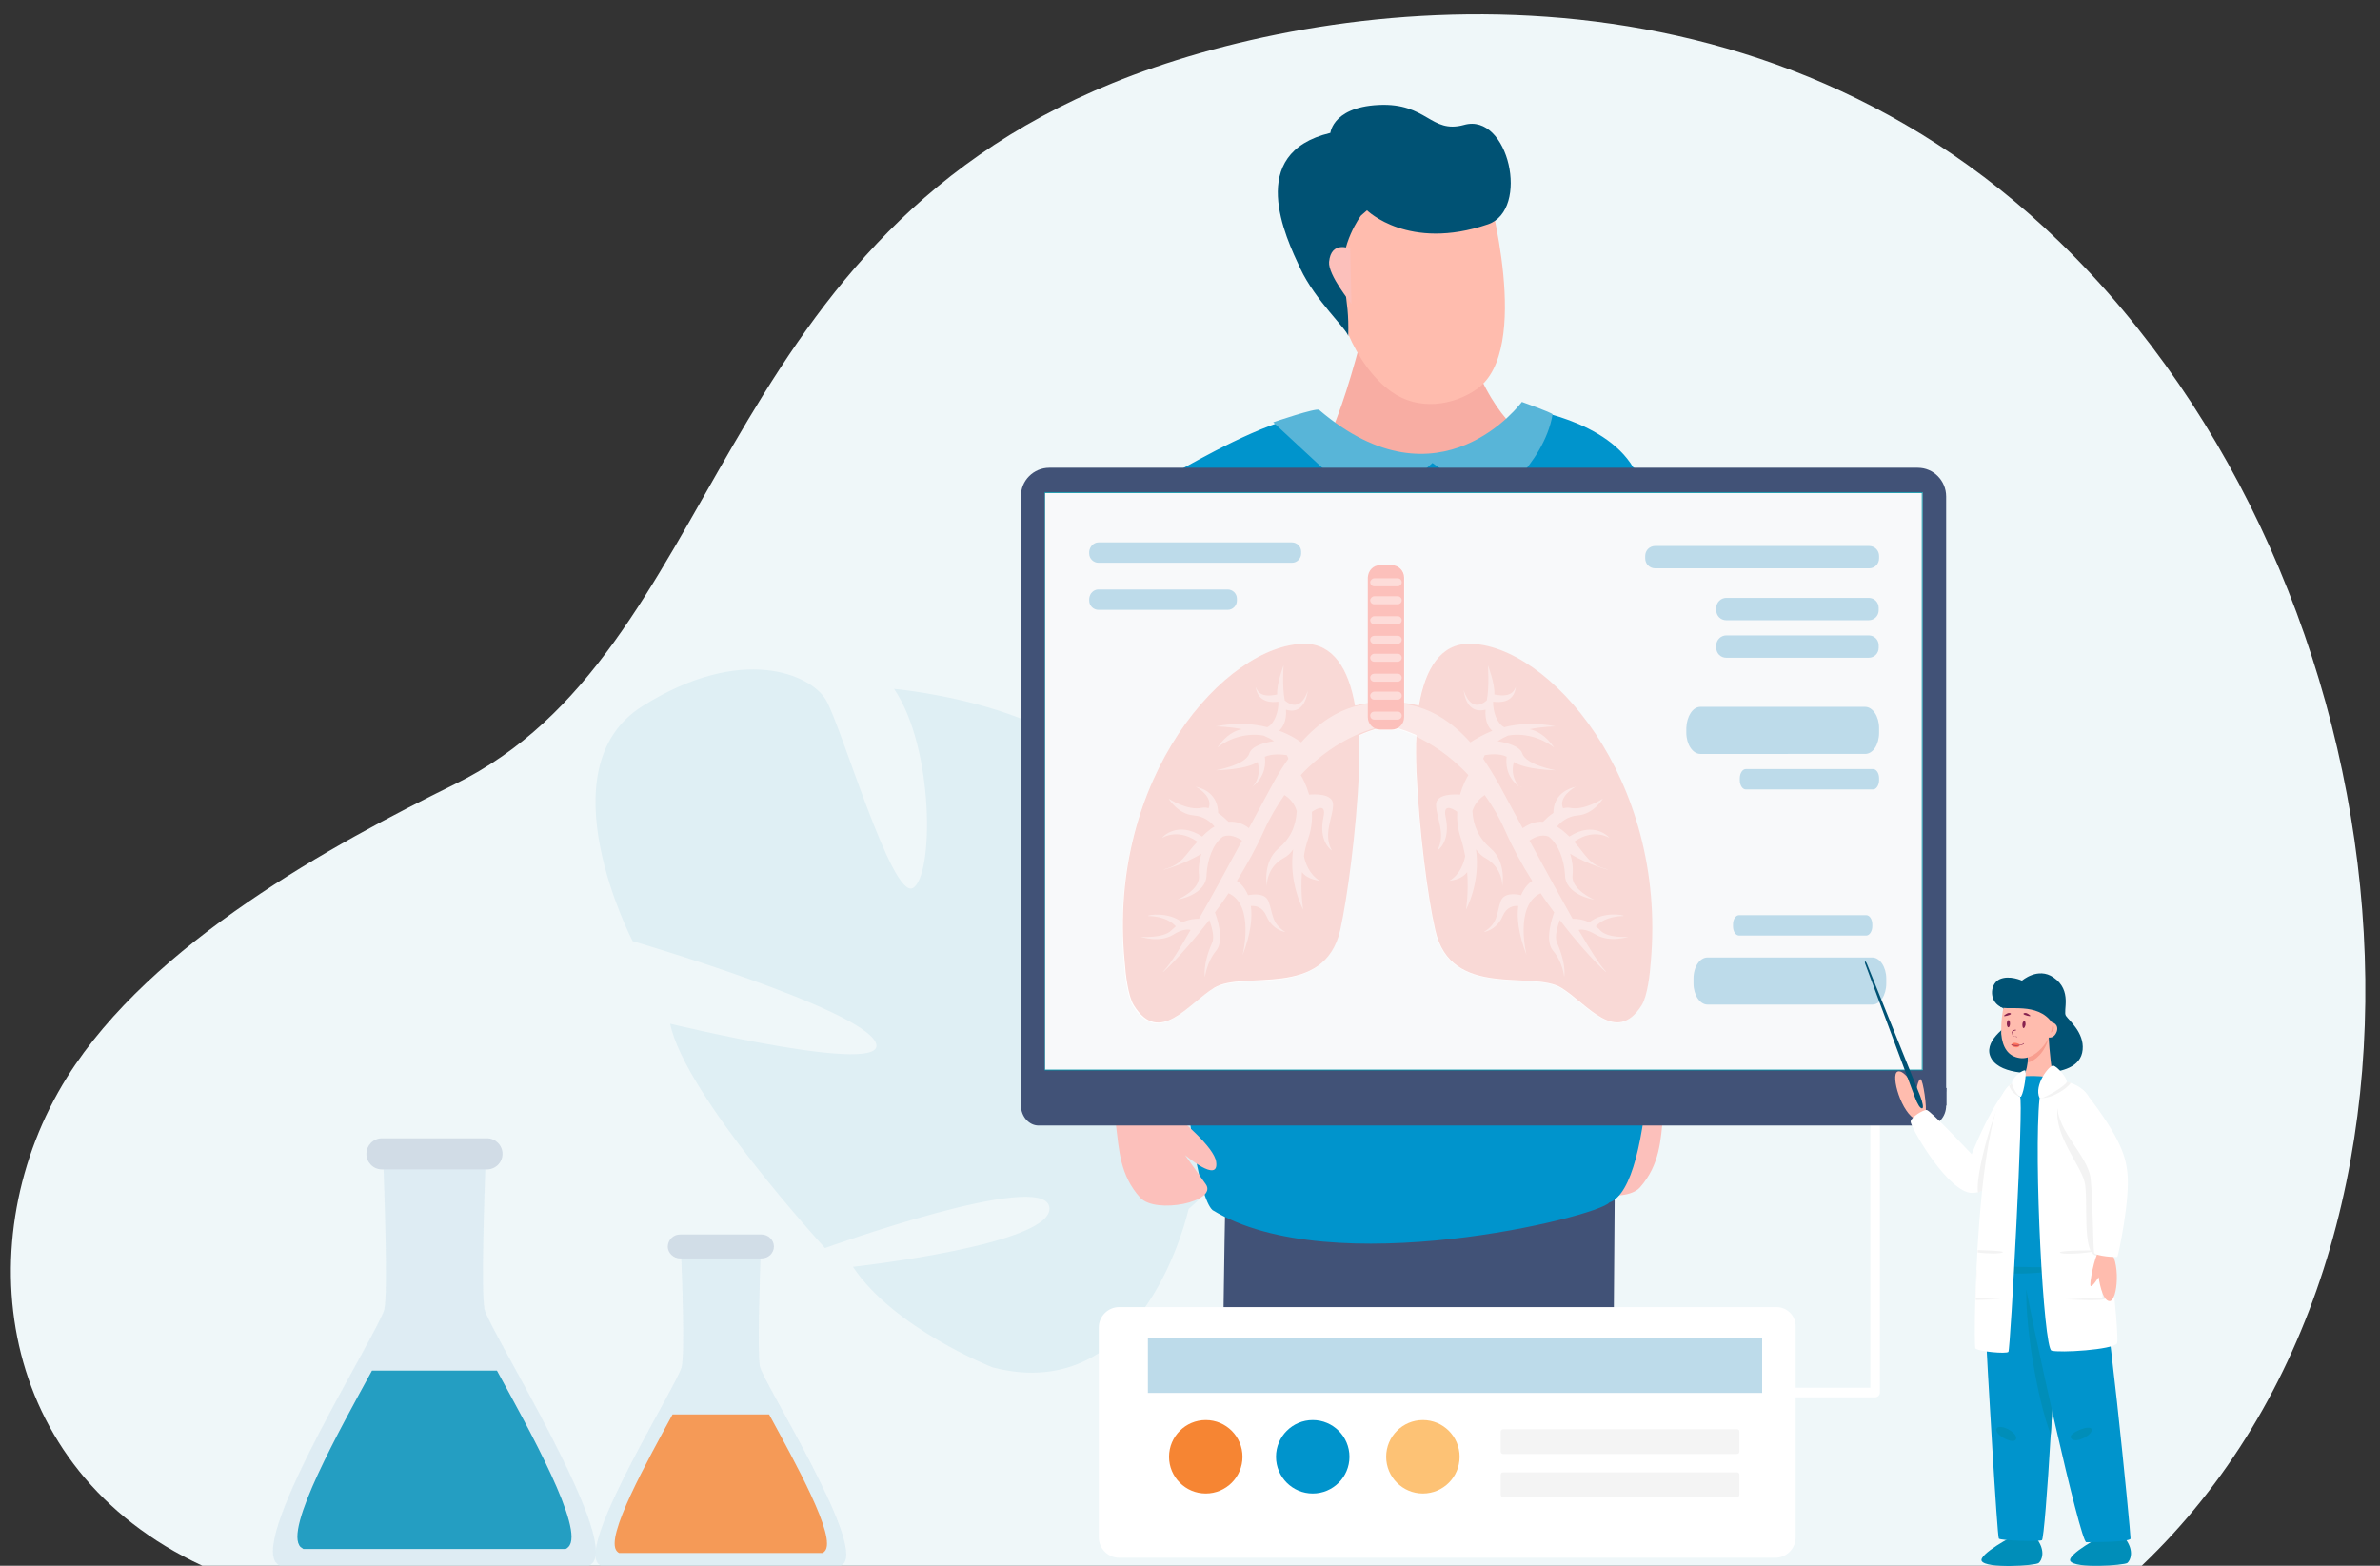
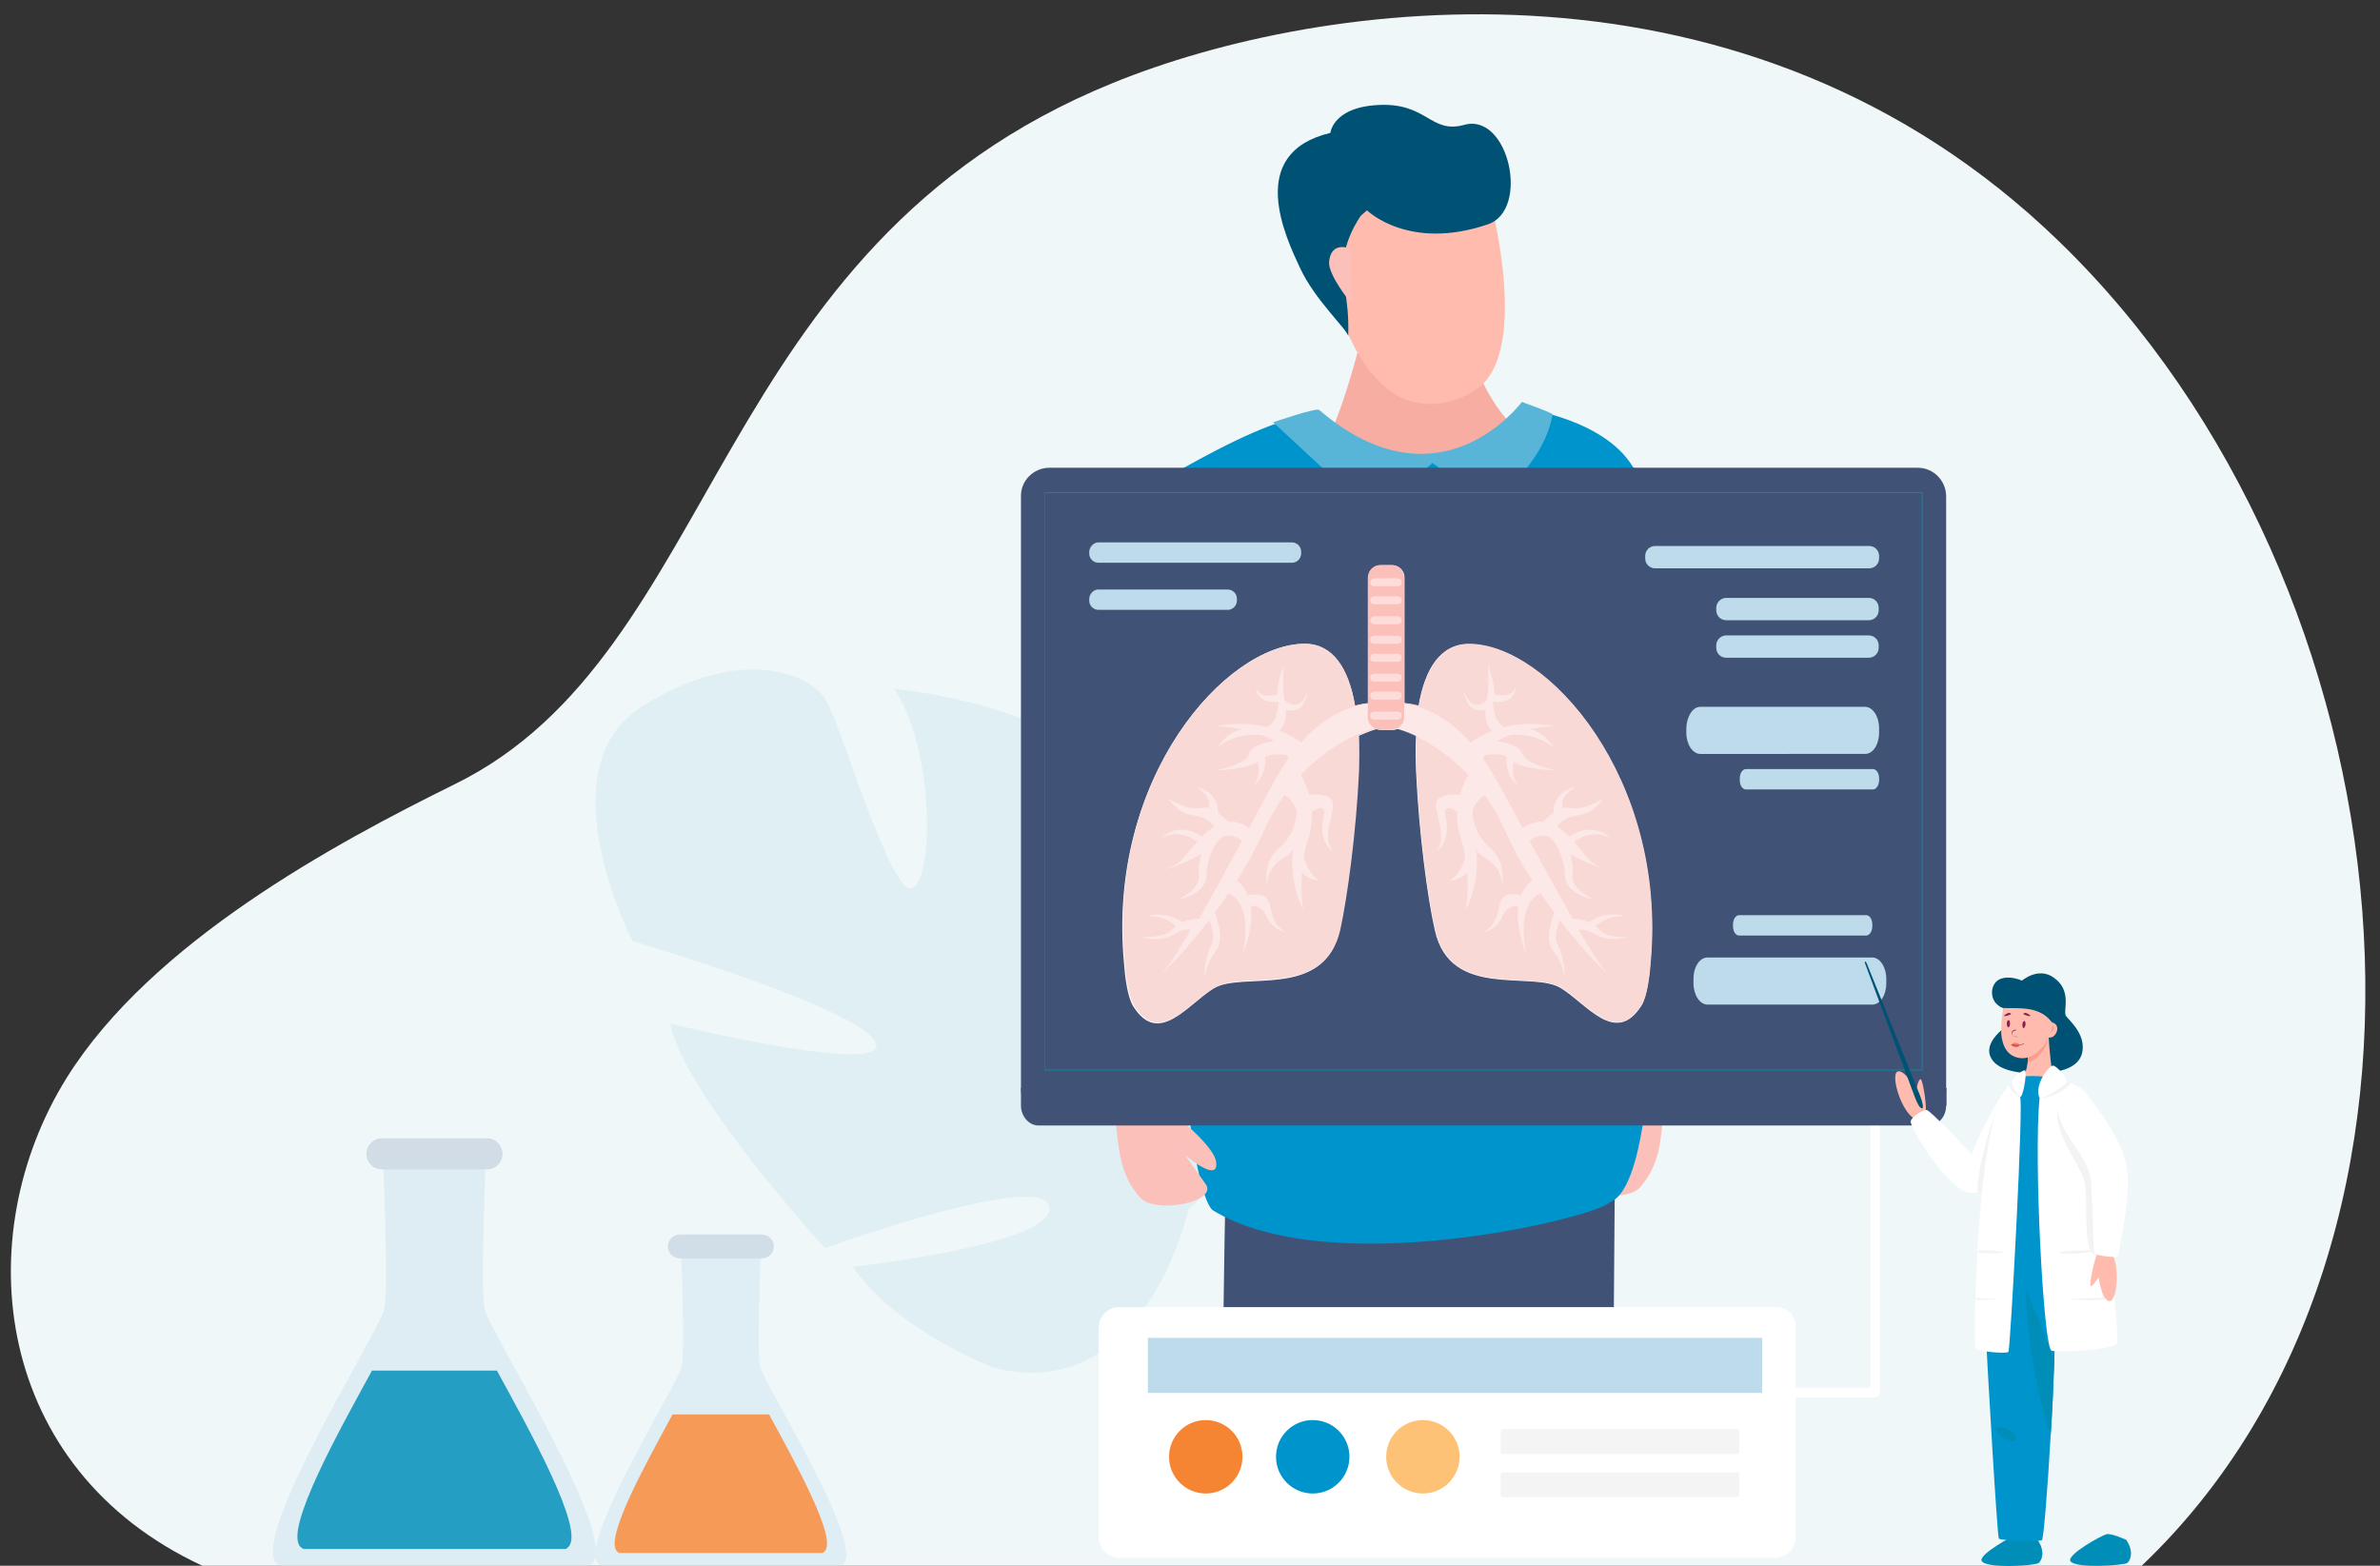
<svg xmlns="http://www.w3.org/2000/svg" version="1.1" id="Layer_1" x="0px" y="0px" viewBox="0 0 596.3 392.3" style="enable-background:new 0 0 596.3 392.3;" xml:space="preserve">
  <rect x="0" y="0" width="596.3" height="392.3" fill="#333333" stroke="none" />
  <style type="text/css">
	.st0{fill:#EFF7F9;}
	.st1{fill:#DFEFF4;}
	.st2{fill:#FFFFFF;}
	.st3{fill:#FCC0BB;}
	.st4{fill:#58B5D8;}
	.st5{fill:#415277;}
	.st6{fill:#F8ADA3;}
	.st7{fill:#0094CC;}
	.st8{fill:#FFBCAE;}
	.st9{fill:#005274;}
	.st10{fill:#F8F9FA;}
	.st11{fill:#0093A6;}
	.st12{fill:#F9D9D6;}
	.st13{opacity:0.41;}
	.st14{opacity:0.44;fill:#FFFFFF;enable-background:new    ;}
	.st15{fill:#BDDBEA;}
	.st16{fill:#F68533;}
	.st17{fill:#FDC275;}
	.st18{fill:#F4F4F4;}
	.st19{opacity:0.82;}
	.st20{opacity:0.77;fill:#D6E8F1;enable-background:new    ;}
	.st21{fill:#CBD7E3;}
	.st22{opacity:0.85;}
	.st23{fill:#008EB9;}
	.st24{fill:#F89E8F;}
	.st25{fill:#87224F;}
	.st26{fill:#FF7560;}
	.st27{fill:#F3F3F3;}
</style>
  <g id="Layer_2_1_">
</g>
  <g id="Layer_1_1_">
    <g>
      <g>
        <g>
          <g>
            <path class="st0" d="M50.7,392.3c-52.2-24.2-59-82.2-33.9-122.4c21.2-33.8,66.9-58.5,97.1-73.4c67.3-33,63.5-134.5,164.9-175.7       C331-0.5,437.6-15.4,515.9,60.5c88.8,86,106.8,249.8,20.7,331.8H50.7L50.7,392.3z" />
          </g>
        </g>
      </g>
      <g>
        <path class="st1" d="M213.7,317.4c0,0,50.9-5.6,49.2-15c-1.6-9.4-56.2,10.3-56.2,10.3s-35.1-38.2-38.8-56.2     c0,0,55.4,13.4,51.5,4.7c-3.9-8.7-60.9-25.4-60.9-25.4s-22.5-43.3,2.5-58.9c24.9-15.6,42.1-7.9,45.9-1.6s16.5,50,21.8,47.2     c5.3-2.9,5.4-35.1-4.7-49.9c0,0,50.2,4.5,55.2,28.9c5,24.5-7.5,36.3-4.1,51.4c3.4,15.1,10.6,24.6,12.3,16s-8.5-32.7-2-47.6     c6.5-15,10-26.6,21-5.8c30.2,57-8.6,87.4-8.6,87.4s-10.8,49.7-49.1,39.7C248.6,342.6,223.9,332.8,213.7,317.4z" />
      </g>
      <g>
        <path class="st2" d="M441.5,347.7h27.1v-87.5c0-0.6,0.5-1.2,1.2-1.2s1.2,0.5,1.2,1.2v88.7c0,0.6-0.5,1.2-1.2,1.2h-28.2     c-0.6,0-1.2-0.5-1.2-1.2S440.8,347.7,441.5,347.7z" />
      </g>
      <g>
        <g>
          <path class="st3" d="M416.5,155.3l-26.8-3.3c0,0,3.3,31.1,12.8,57.8c6.5,18.4,2.5,58.7,0.5,66c-2.6,2.4-10.7,9.2-11.2,12.9      c-0.8,5.6,7.8-1.8,7.8-1.8s-1.4,1.8-5.1,7.4c-3,4.5,12.6,7.5,16.4,3.2c5-5.7,5.2-11.9,5.8-18.2c4.8-9.5,15.5-44,13.2-73.7      C428.5,186.1,416.5,155.3,416.5,155.3z" />
        </g>
        <path class="st4" d="M410.6,118.5c-6.9-11.7-33.2,38.4-33.8,40.8c-0.6,2.4,5.1,45.1,17.1,48.7c16.5,4.8,35.4-10.7,37.2-13.2     C419.4,126.5,410.6,118.5,410.6,118.5z" />
        <g>
          <g>
            <path class="st5" d="M341.4,269.5c2.9,36.5,7,78.5,11.1,118.7h51.3c0.7-66.5,1-128.3,1-128.3S337.8,269.5,341.4,269.5z" />
          </g>
        </g>
        <g>
          <g>
            <path class="st6" d="M365.1,76.3c-0.6,3.2-20.8-4.9-20.8-4.9s-7.9,36.7-14.5,42.9c-1.8,7.2,48.8,4.2,52.4-5       C380.4,108.2,370.3,101.2,365.1,76.3z" />
          </g>
        </g>
        <g>
          <g>
            <path class="st5" d="M307.8,267.1c-1.1,37.4-1.6,80.2-1.7,121.1h51.4c7.7-64.6,14.5-123.8,14.5-123.8S304.3,266.7,307.8,267.1z       " />
          </g>
        </g>
        <g>
          <g>
            <path class="st7" d="M409.9,118.4c-6.6-13.4-28.4-16.1-28.4-16.1c-14.9,20.7-46.5,11.3-50.7,1.6c-9.2-0.4-25.5,8.5-34,13.2       c-4.5,2.5-7.1,7.4-6.6,12.6c2.6,25.1,4.5,98.7,5.1,114.8c1.2,33.8,5.2,55.8,8.5,58.7c29.7,18.2,96.5,1.7,99.4-1.9       c11.5-4,11.6-57.2,10.7-86.8C412.7,179,414.8,131.4,409.9,118.4z" />
          </g>
        </g>
        <g>
          <path class="st8" d="M334.1,64.5c-0.7,12.3,5.5,27.3,14.6,33.7c6.6,4.7,15.3,3.5,21.3-0.7c14.1-9.9,2.7-50.1,2.7-50.1      C363.2,34.7,335.4,43.2,334.1,64.5z" />
          <path class="st9" d="M366.8,31.3c-8.4,2.3-9.2-5.6-21.4-5c-12.3,0.6-12.1,7.9-12.1,7c-21.3,5.1-11.2,26.1-7.5,34      s11.6,15.1,12,16.9c0.1-5.8-0.2-7-1.2-15S341,54,341,54l1.5-1.3c0,0,10.4,10.3,30.3,3.5C383.4,52.6,378,28.1,366.8,31.3z" />
          <g>
            <g>
              <path class="st3" d="M333,65.6c-0.3,3.3,5.6,10.5,5.6,10.5l-0.3-13.8C338.3,62.3,333.5,60.2,333,65.6z" />
            </g>
          </g>
        </g>
        <path class="st4" d="M381.3,100.7c0,0-20.5,27.9-50.8,2c-0.7-0.6-11.5,3.1-11.5,3.1l25.1,23.3l14.8-13.1l14.4,10.3     c0,0,13.5-9.6,15.7-22.5C388.6,103.3,381.3,100.7,381.3,100.7z" />
        <g>
          <path class="st3" d="M304.8,154.3l-26.7,3.6c0,0-11.5,31-12.7,50.5c-1.9,29.7,9.3,64,14.2,73.5c0.8,6.3,1,12.6,6.1,18.2      c3.9,4.2,19.5,1,16.4-3.4c-3.9-5.5-5.2-7.3-5.2-7.3s8.6,7.3,7.8,1.7c-0.5-3.7-8.7-10.4-11.4-12.8c-2-7.2-6.6-47.5-0.4-66      C301.9,185.4,304.8,154.3,304.8,154.3z" />
        </g>
        <path class="st4" d="M291.1,121.9c0,0-13,12.4-29.7,75.9c10.7,15.8,37.8,19.6,37.8,19.6s12.3-38.4,11.6-64     C310.1,131.2,298.7,117,291.1,121.9z" />
      </g>
      <g>
        <g>
          <g>
            <path class="st5" d="M262.9,117.2h217.6c3.9,0,7.1,3.2,7.1,7.2v148.3c0,3.9-3.2,8.2-7.1,8.2H262.9c-3.9,0-7.1-4.2-7.1-8.1       V124.4C255.7,120.4,259,117.2,262.9,117.2z" />
            <path class="st5" d="M487.6,277c0,2.8-2,5-4.4,5h-223c-2.4,0-4.4-2.3-4.4-5v-4.4h231.9v4.4H487.6z" />
          </g>
          <g>
-             <rect x="261.8" y="123.4" class="st10" width="219.9" height="144.7" />
            <path class="st11" d="M481.7,123.3h-220v144.9h220V123.3L481.7,123.3z M481.5,268H261.8V123.5h219.7V268L481.5,268z" />
          </g>
        </g>
        <g>
          <path class="st2" d="M326.9,161.3c7,0,11,6.1,12.6,15.5c1.2-0.3,2.3-0.5,3.3-0.6v-31.5c0-1.7,1.4-3.1,3.1-3.1h2.9      c1.7,0,3.1,1.4,3.1,3.1v31.5c1.1,0.1,2.2,0.3,3.5,0.7c1.6-9.4,5.5-15.5,12.6-15.5c19.6,0,49.6,33.5,45.5,79.7      c-0.2,2.9-0.8,8.5-2.3,10.9c-6.4,10.1-13.6-0.4-20.1-4.4c-7.2-4.5-27.7,3-31.6-14.5c-1.9-8.3-4-24.6-4.7-39.6      c-0.1-3.2-0.2-6.3,0-9.2c-1.9-0.9-3.5-1.4-4.6-1.7c-0.4,0.2-0.8,0.3-1.3,0.3H346c-0.4,0-0.8-0.1-1.2-0.2      c-1.1,0.3-2.6,0.9-4.5,1.7c0.1,2.9,0.1,6,0,9.2c-0.7,15-2.9,31.4-4.7,39.6c-4,17.5-24.4,10-31.6,14.5c-6.5,4-13.7,14.6-20.1,4.4      c-1.5-2.4-2.1-8-2.3-10.9C277.3,194.8,307.2,161.3,326.9,161.3z" />
          <path class="st12" d="M326.9,161.3c7,0,11,6.1,12.6,15.5c3.6-1,6.5-0.8,8-0.5c1.5-0.3,4.3-0.5,8,0.5c1.6-9.4,5.5-15.5,12.6-15.5      c19.6,0,49.6,33.5,45.5,79.7c-0.2,2.9-0.8,8.5-2.3,10.9c-6.4,10.1-13.6-0.4-20.1-4.4c-7.2-4.5-27.7,3-31.6-14.5      c-1.9-8.3-4-24.6-4.7-39.6c-0.1-3.2-0.2-6.3,0-9.2c-3.6-1.6-6-2.1-6-2.1s-0.5-0.2-1.2-0.6c-0.6,0.4-1.2,0.6-1.2,0.6      s-2.4,0.5-6,2.1c0.1,2.9,0.1,6,0,9.2c-0.7,15-2.9,31.4-4.7,39.6c-4,17.5-24.4,10-31.6,14.5c-6.5,4-13.7,14.6-20.1,4.4      c-1.5-2.4-2.1-8-2.3-10.9C277.3,194.8,307.2,161.3,326.9,161.3z" />
          <g class="st13">
            <path class="st2" d="M293.5,233.1c0.4-0.4,0.8-0.7,1.1-1c-0.8-0.9-2.7-2.5-7-2.6c0-0.3,5.2-1.1,8.6,1.6       c1.7-0.8,3.2-0.9,4.2-0.9c3-5.2,6.6-11.8,10.8-19.6c-1.2-0.8-3-1.7-4.8-1c-2.6,1.9-3.9,5.9-4.1,9.5c0,5.2-7.3,6.3-7.3,6.3       s5.9-2.4,5.4-6.2c-0.2-1.7,0.1-3.7,0.6-5.3c-4.5,2.8-10.5,4.4-9.3,3.9c4.5-1.2,5-3.4,8.3-6.9c-0.8-0.6-4.6-3.2-8.8-1       c0-0.2,3.9-4.3,10-0.3c0.5-0.5,1.1-1.1,1.8-1.6c0.4-0.4,0.9-0.7,1.3-0.9c-0.9-1.1-2.6-2.6-5.2-2.8c-4-0.3-6.3-4.2-6.3-4.2       s4.7,3.1,8.3,2.3c0.6-0.1,1.1-0.1,1.7,0.1c1.2-2.8-2.7-5.2-3.3-5.4c5.1,1.1,5.7,4.9,5.7,6.6c1,0.7,1.9,1.5,2.6,2.2       c2.2-0.2,4,0.7,5.1,1.6c1.9-3.5,3.9-7.2,6-11.1c1.3-2.4,2.6-4.5,3.9-6.3c-0.1-0.3-0.2-0.6-0.4-0.9c-1.2-0.2-3.7-0.4-5.5,0.4       c0.2,1.4,0.3,4.9-3.1,7.5c0.8-0.8,2.2-3,1.3-6.2c-2.9,2-10.5,2.1-10.5,2.1s7.5-1.3,8.4-4.2c0.6-1.9,3.9-2.8,6.2-3.1       c-0.8-0.6-1.7-1-2.6-1.4c-3.9-0.7-8.3,0.4-11.6,3c2.2-3.2,4.5-4.3,6.2-4.6c-3.5-0.7-6.5-0.7-6.6-0.7c5-1,9.4-0.7,12.9,0.2       c1.8-0.8,2.9-4,2.8-6.4c-1.5,0.2-5.1,0.4-5.7-3.7c0.3,0.4,0.6,3,5.4,1.9c-0.2-2.6,1.6-7.3,1.6-7.3s-0.4,5.5,0.3,8.8       c4,3.4,5.7-2.1,5.8-2.6c-0.8,5.7-4.1,5.4-5.5,4.9c0.2,3-0.9,4.5-1.7,5.3c2.5,0.9,4.3,2,5.5,2.9c9.3-10.5,18.2-10,21.2-9.4       c3-0.6,11.9-1,21.2,9.4c1.2-0.8,3.1-1.9,5.5-2.9c-0.9-0.7-1.9-2.3-1.7-5.3c-1.4,0.4-4.7,0.7-5.5-4.9c0.2,0.5,1.8,6,5.8,2.6       c0.7-3.3,0.3-8.8,0.3-8.8s1.8,4.6,1.6,7.3c4.8,1,5.1-1.5,5.4-1.9c-0.5,4.1-4.1,3.9-5.7,3.7c-0.1,2.4,1,5.6,2.8,6.4       c3.5-0.9,7.9-1.2,12.9-0.2c-0.1,0-3.1,0-6.6,0.7c1.6,0.3,4,1.4,6.2,4.6c-3.4-2.6-7.7-3.7-11.6-3c-0.9,0.4-1.8,0.9-2.6,1.4       c2.3,0.4,5.6,1.2,6.2,3.1c1,2.9,8.4,4.2,8.4,4.2s-7.6-0.1-10.5-2.1c-0.9,3.2,0.6,5.4,1.3,6.2c-3.4-2.6-3.3-6.1-3.1-7.5       c-1.8-0.9-4.3-0.6-5.5-0.4c-0.1,0.3-0.3,0.6-0.4,0.9c1.3,1.9,2.6,4,3.9,6.3c2.1,3.9,4.1,7.6,6,11.1c1.2-0.8,3-1.8,5.1-1.6       c0.7-0.7,1.6-1.6,2.6-2.2c0-1.7,0.5-5.4,5.7-6.6c-0.6,0.2-4.5,2.6-3.3,5.4c0.6-0.1,1.2-0.2,1.7-0.1c3.6,0.8,8.3-2.3,8.3-2.3       s-2.3,3.9-6.3,4.2c-2.6,0.2-4.3,1.7-5.2,2.8c0.4,0.3,0.9,0.6,1.3,0.9c0.7,0.6,1.3,1.1,1.8,1.6c6.2-4,10,0.2,10,0.3       c-4.2-2.2-8,0.4-8.8,1c3.2,3.6,3.7,5.8,8.3,6.9c1.2,0.5-4.8-1.1-9.3-3.9c0.5,1.6,0.8,3.6,0.6,5.3c-0.5,3.7,5.4,6.2,5.4,6.2       s-7.3-1.1-7.3-6.3c-0.2-3.6-1.6-7.6-4.1-9.5c-1.8-0.7-3.6,0.2-4.8,1c4.2,7.7,7.8,14.3,10.8,19.6c1,0,2.5,0.1,4.2,0.9       c3.4-2.8,8.6-1.9,8.6-1.6c-4.2,0.1-6.2,1.7-7,2.6c0.4,0.3,0.8,0.6,1.1,1c2.1,2.1,7.1,1.6,7.1,1.6s-4.7,1.6-8.3-0.6       c-2-1.2-3.4-1.3-4.2-1.1c3,5.1,5.2,8.6,6.5,10c2.2,2.4-3.9-2.9-11.2-12.5c-0.5,1.4-1.4,4.2-0.7,5.7c2.5,5.7,1.8,8.6,1.8,8.6       s-0.3-3.7-2.8-6.6c-2.2-2.6-0.1-8.5,0.3-9.6c-1.1-1.5-2.3-3.1-3.4-4.8c-6.7,3.1-3.5,15.6-3.5,15.6c-2.1-5.5-2.5-9.5-2.1-12.4       c-1.2-0.1-2.9,0.2-3.9,2.5c-1.6,3.8-5.1,4.1-4.7,4c3.6-2.2,3.1-4.6,4.2-7.7c0.8-2.1,3.5-1.9,5.1-1.5c0.8-1.9,1.9-3,2.8-3.6       c-2.5-3.9-4.8-8.1-6.8-12.6c-1.5-3.4-3.3-6.4-5.1-8.9c-1.1,0.7-2.4,1.9-3.1,4c0.2,3.7,1.6,6.8,4.6,9.4c4,3.4,2.9,9.4,2.9,9.4       s0.2-4.5-4.2-7c-1-0.5-1.7-1.3-2.4-2.2c1.2,8.4-2.5,15.1-2.5,15.1s0.7-4.1,0.3-9.4c-1.6,2.1-4.4,2.1-4.5,2.2       c2.7-1.5,3.7-4.6,4-6.2c-0.3-1.5-0.6-3-1.1-4.5c-0.8-2.4-1-4.6-0.9-6.6c-1.4-1-3.6-2-2.9,1.3c1.3,6-1.8,8.3-2.1,8.4       c2.3-4.1-0.3-8.3-0.3-11.5c0-2.8,4.8-2.6,6-2.5c0.7-2.4,1.6-4.1,2.1-4.9c-9.4-10.1-19.8-12.1-19.8-12.1s-0.5-0.2-1.2-0.6       c-0.6,0.4-1.2,0.6-1.2,0.6s-10.4,2-19.8,12.1c0.5,0.8,1.4,2.5,2.1,4.9c1.2-0.1,6-0.4,6,2.5c0,3.2-2.6,7.4-0.3,11.5       c-0.3-0.2-3.4-2.4-2.1-8.4c0.7-3.3-1.4-2.3-2.9-1.3c0.1,2-0.1,4.3-0.9,6.6c-0.5,1.5-0.9,3-1.1,4.5c0.3,1.6,1.3,4.6,4,6.2       c-0.1-0.1-3-0.2-4.5-2.2c-0.4,5.3,0.3,9.4,0.3,9.4s-3.7-6.8-2.5-15.1c-0.6,0.9-1.4,1.7-2.4,2.2c-4.4,2.4-4.2,7-4.2,7       s-1.1-6,2.9-9.4c3-2.5,4.4-5.6,4.6-9.4c-0.6-2-1.9-3.3-3.1-4c-1.8,2.6-3.6,5.6-5.1,8.9c-2,4.5-4.4,8.7-6.8,12.6       c0.9,0.6,2,1.7,2.8,3.6c1.6-0.3,4.3-0.5,5.1,1.5c1.2,3.1,0.7,5.5,4.2,7.7c0.4,0.1-3.1-0.2-4.7-4c-1-2.3-2.7-2.6-3.9-2.5       c0.4,2.9,0,6.9-2.1,12.4c0,0,3.2-12.6-3.5-15.6c-1.1,1.7-2.3,3.3-3.4,4.8c0.4,1.1,2.5,6.9,0.3,9.6c-2.4,2.9-2.8,6.6-2.8,6.6       s-0.7-2.9,1.8-8.6c0.7-1.5-0.2-4.2-0.7-5.7c-7.4,9.6-13.4,14.9-11.2,12.5c1.4-1.5,3.6-4.9,6.5-10c-0.9-0.2-2.3-0.1-4.2,1.1       c-3.6,2.3-8.3,0.6-8.3,0.6S291.4,235.2,293.5,233.1z" />
            <path class="st2" d="M380.9,197c0.1,0.1,0.3,0.2,0.4,0.3C381.2,197.3,381.1,197.2,380.9,197z" />
            <path class="st2" d="M395.1,197C395.2,197,395.2,197,395.1,197C395.2,197,395.2,197,395.1,197z" />
            <path class="st2" d="M313.5,197.3c0.1-0.1,0.3-0.2,0.4-0.3C313.7,197.2,313.5,197.3,313.5,197.3z" />
            <path class="st2" d="M299.6,197L299.6,197L299.6,197z" />
          </g>
          <path class="st3" d="M345.8,141.6h2.9c1.7,0,3.1,1.4,3.1,3.1v35c0,1.7-1.4,3.1-3.1,3.1h-2.9c-1.7,0-3.1-1.4-3.1-3.1v-35      C342.8,142.9,344.1,141.6,345.8,141.6z" />
          <g>
            <path class="st14" d="M344.3,144.9h5.9c0.6,0,1,0.5,1,1c0,0.6-0.5,1-1,1h-5.9c-0.6,0-1-0.5-1-1S343.8,144.9,344.3,144.9z" />
            <path class="st14" d="M344.3,149.4h5.9c0.6,0,1,0.5,1,1c0,0.6-0.5,1-1,1h-5.9c-0.6,0-1-0.5-1-1S343.8,149.4,344.3,149.4z" />
            <path class="st14" d="M344.3,154.4h5.9c0.6,0,1,0.5,1,1c0,0.6-0.5,1-1,1h-5.9c-0.6,0-1-0.5-1-1S343.8,154.4,344.3,154.4z" />
            <path class="st14" d="M344.3,159.3h5.9c0.6,0,1,0.5,1,1c0,0.6-0.5,1-1,1h-5.9c-0.6,0-1-0.5-1-1       C343.3,159.7,343.8,159.3,344.3,159.3z" />
            <path class="st14" d="M344.3,163.8h5.9c0.6,0,1,0.5,1,1c0,0.6-0.5,1-1,1h-5.9c-0.6,0-1-0.5-1-1S343.8,163.8,344.3,163.8z" />
            <path class="st14" d="M344.3,168.8h5.9c0.6,0,1,0.5,1,1c0,0.6-0.5,1-1,1h-5.9c-0.6,0-1-0.5-1-1       C343.3,169.2,343.8,168.8,344.3,168.8z" />
            <path class="st14" d="M344.3,173.3h5.9c0.6,0,1,0.5,1,1c0,0.6-0.5,1-1,1h-5.9c-0.6,0-1-0.5-1-1S343.8,173.3,344.3,173.3z" />
            <path class="st14" d="M344.3,178.3h5.9c0.6,0,1,0.5,1,1c0,0.6-0.5,1-1,1h-5.9c-0.6,0-1-0.5-1-1       C343.3,178.7,343.8,178.3,344.3,178.3z" />
          </g>
        </g>
        <path class="st15" d="M275.2,135.9h48.5c1.2,0,2.3,1,2.3,2.3v0.5c0,1.2-1,2.3-2.3,2.3h-48.5c-1.2,0-2.3-1-2.3-2.3v-0.5     C273,137,274,135.9,275.2,135.9z" />
        <path class="st15" d="M275.2,147.7h32.4c1.2,0,2.3,1,2.3,2.3v0.5c0,1.2-1,2.3-2.3,2.3h-32.4c-1.2,0-2.3-1-2.3-2.3V150     C273,148.7,274,147.7,275.2,147.7z" />
        <path class="st15" d="M414.7,136.8h53.6c1.4,0,2.5,1.1,2.5,2.5v0.6c0,1.4-1.1,2.5-2.5,2.5h-53.6c-1.4,0-2.5-1.1-2.5-2.5v-0.6     C412.2,137.9,413.3,136.8,414.7,136.8z" />
        <path class="st15" d="M432.5,149.8h35.7c1.4,0,2.5,1.1,2.5,2.5v0.6c0,1.4-1.1,2.5-2.5,2.5h-35.7c-1.4,0-2.5-1.1-2.5-2.5v-0.6     C430,150.9,431.2,149.8,432.5,149.8z" />
        <path class="st15" d="M432.5,159.2h35.7c1.4,0,2.5,1.1,2.5,2.5v0.6c0,1.4-1.1,2.5-2.5,2.5h-35.7c-1.4,0-2.5-1.1-2.5-2.5v-0.6     C430,160.3,431.2,159.2,432.5,159.2z" />
        <path class="st15" d="M437.4,192.7h31.9c0.8,0,1.5,1,1.5,2.3v0.5c0,1.2-0.7,2.3-1.5,2.3h-31.9c-0.8,0-1.5-1-1.5-2.3V195     C435.9,193.7,436.6,192.7,437.4,192.7z" />
        <path class="st15" d="M435.7,229.3h31.9c0.8,0,1.5,1,1.5,2.3v0.5c0,1.2-0.7,2.3-1.5,2.3h-31.9c-0.8,0-1.5-1-1.5-2.3v-0.5     C434.2,230.3,434.9,229.3,435.7,229.3z" />
        <path class="st15" d="M426,177.1h41.3c1.9,0,3.5,2.4,3.5,5.3v1.2c0,2.9-1.5,5.3-3.5,5.3H426c-1.9,0-3.5-2.4-3.5-5.3v-1.2     C422.6,179.5,424.1,177.1,426,177.1z" />
        <path class="st15" d="M427.8,239.9h41.3c1.9,0,3.5,2.4,3.5,5.3v1.2c0,2.9-1.5,5.3-3.5,5.3h-41.3c-1.9,0-3.5-2.4-3.5-5.3v-1.2     C424.3,242.2,425.9,239.9,427.8,239.9z" />
      </g>
      <g>
        <path class="st2" d="M280.4,327.5h164.7c2.6,0,4.8,2.1,4.8,4.8v52.9c0,2.8-2.3,5.1-5.1,5.1H280.4c-2.8,0-5.1-2.3-5.1-5.1v-52.6     C275.3,329.8,277.6,327.5,280.4,327.5z" />
        <rect x="287.6" y="335.2" class="st15" width="153.9" height="13.8" />
        <ellipse class="st16" cx="302.1" cy="365" rx="9.2" ry="9.2" />
        <ellipse class="st7" cx="328.9" cy="365" rx="9.2" ry="9.2" />
        <ellipse class="st17" cx="356.5" cy="365" rx="9.2" ry="9.2" />
        <path class="st18" d="M376.6,358.1h58.6c0.3,0,0.6,0.2,0.6,0.6v5c0,0.3-0.2,0.6-0.6,0.6h-58.6c-0.3,0-0.6-0.2-0.6-0.6v-5     C376,358.4,376.3,358.1,376.6,358.1z" />
        <path class="st18" d="M376.6,368.9h58.6c0.3,0,0.6,0.2,0.6,0.6v5c0,0.3-0.2,0.6-0.6,0.6h-58.6c-0.3,0-0.6-0.2-0.6-0.6v-5     C376,369.1,376.3,368.9,376.6,368.9z" />
      </g>
      <g class="st19">
        <path class="st20" d="M170.6,313.1h6.5h7h6.5c-0.2,6.5-0.9,25.9-0.2,29.3c0.9,4.1,26.2,44.2,20.9,49.4c-0.2,0.2-0.4,0.3-0.6,0.5     h-26.6h-7h-26.6c-0.2-0.2-0.4-0.3-0.6-0.5c-5.2-5.2,20.1-45.3,20.9-49.4C171.6,339,170.9,319.6,170.6,313.1z" />
        <path class="st16" d="M192.7,354.4c6.1,11.3,17.2,31,13.9,34.3c-0.1,0.1-0.3,0.3-0.5,0.4h-51c-0.2-0.1-0.4-0.3-0.5-0.4     c-3.3-3.3,7.8-23,13.9-34.3H192.7z" />
        <path class="st21" d="M170.4,309.3h20.4c1.7,0,3.1,1.4,3.1,3c0,1.7-1.4,3-3.1,3h-20.4c-1.7,0-3.1-1.4-3.1-3     C167.4,310.6,168.7,309.3,170.4,309.3z" />
      </g>
      <g class="st22">
        <path class="st20" d="M96,290.2h8.3h9.1h8.3c-0.3,8.4-1.2,33.4-0.3,37.8c1.1,5.2,33.7,57,27,63.7c-0.2,0.2-0.5,0.4-0.8,0.6h-34.3     h-9.1H70.1c-0.3-0.2-0.6-0.4-0.8-0.6c-6.8-6.8,25.9-58.5,27-63.7C97.2,323.6,96.3,298.5,96,290.2z" />
        <path class="st23" d="M124.5,343.4c7.9,14.5,22.2,40,17.9,44.2c-0.2,0.2-0.4,0.4-0.7,0.5H76c-0.3-0.2-0.5-0.4-0.7-0.5     c-4.3-4.3,10-29.7,17.9-44.2H124.5z" />
        <path class="st21" d="M95.7,285.2H122c2.2,0,3.9,1.8,3.9,3.9c0,2.2-1.8,3.9-3.9,3.9H95.7c-2.2,0-3.9-1.8-3.9-3.9     S93.5,285.2,95.7,285.2z" />
      </g>
      <g>
        <path class="st23" d="M510.5,385.8c2,2.9,1.1,5.1,0.3,5.8s-13.2,1.5-14.3-0.5c-0.8-1.6,7.8-6.4,9.1-6.7     C506.9,384.1,510.5,385.8,510.5,385.8z" />
        <path class="st23" d="M532.7,385.8c2,2.9,1.1,5.1,0.3,5.8c-0.8,0.6-13.2,1.5-14.3-0.5c-0.8-1.6,7.8-6.4,9.1-6.7     C529,384.1,532.7,385.8,532.7,385.8z" />
        <path class="st9" d="M501.8,252.5c-3.5-1.2-3.4-5.8-0.9-7.1c2.5-1.2,5.7,0.3,5.7,0.3s4-3.5,7.9-0.8c4.8,3.3,2.3,8.4,3.1,9.6     s4.6,4.2,4.2,8.5c-0.4,4.5-5.4,5.5-9.1,5.8c-3.7,0.3-12.4,0.4-14.1-4.3c-1.5-4.2,5.3-8.2,5.3-8.2L501.8,252.5z" />
        <path class="st8" d="M514.5,270.1c0.4,1-3,3.1-5.3,2.8c-2.3-0.4-3.4-2.4-2.5-3c0.7-0.4,1.1-2.1,1.3-3.6c0.1-0.6,0.1-1.2,0-1.7     c-0.1-1.4,4.2-4.2,5.1-4.7c0.1,0,0.2-0.1,0.2-0.1C513.4,262.9,514.1,269.1,514.5,270.1z" />
        <path class="st8" d="M513.3,256.4c1.2-0.7,2.6,0.5,2,2.1s-1.9,1.7-2.5,1.2C512.3,259.1,513.3,256.4,513.3,256.4z" />
        <path class="st24" d="M514.1,257c1,0,0.3,1.7-0.5,1.8S514.1,257,514.1,257z" />
        <path class="st24" d="M513.4,259.7c-1,4.1-3.7,6.2-5.3,6.5c0.1-0.6,0.1-1.2,0-1.7C508,263.2,512.5,260.2,513.4,259.7z" />
        <path class="st8" d="M506.1,265.1c-3-0.4-4.4-2.7-4.7-6.1c0-0.4,0-0.7,0-1.1c0-1.8,0.2-3.9,0.7-6.1c0,0,2.3-1.8,7.2-1.6     c4.9,0.3,3.8,2.9,4.8,5.8C514.9,258.8,510.8,265.7,506.1,265.1z" />
        <g>
          <path class="st25" d="M503.6,256.5c0,0.5-0.2,0.9-0.4,0.9c-0.2,0-0.4-0.4-0.4-0.9s0.2-0.9,0.4-0.9      C503.5,255.6,503.6,256,503.6,256.5z" />
          <path class="st25" d="M506.7,256.7c0,0.5,0.1,0.9,0.3,0.9c0.2,0,0.4-0.4,0.5-0.9c0-0.5-0.1-0.9-0.3-0.9      C506.9,255.9,506.7,256.2,506.7,256.7z" />
        </g>
        <path class="st25" d="M508.7,254.5c0.1,0.3-1.6-0.2-1.7-0.4s0.1-0.3,0.5-0.3S508.7,254.4,508.7,254.5z" />
        <path class="st25" d="M502.1,254.5c-0.1,0.3,1.6-0.2,1.7-0.4s-0.1-0.3-0.5-0.3C502.9,253.8,502.1,254.4,502.1,254.5z" />
        <g>
          <path class="st26" d="M506,261.9c0,0.3-0.5,0.6-1,0.5s-1-0.3-1-0.6s0.5-0.6,1-0.5S506,261.5,506,261.9z" />
          <g>
            <path class="st25" d="M505.6,262c-0.6,0.1-1.3,0-1.7-0.2c0,0,0,0,0-0.1h0.1c0.8,0.3,2.6,0.2,3-0.3h0.1c0,0,0,0,0,0.1       C506.8,261.8,506.2,261.9,505.6,262z" />
          </g>
        </g>
        <g>
          <path class="st25" d="M504.9,259.7c-0.3,0-0.5-0.1-0.7-0.4c-0.2-0.2-0.2-0.5-0.1-0.8s0.5-0.5,0.9-0.5c0,0,0.1,0,0.1,0.1      c0,0,0,0.1-0.1,0.1c-0.4,0-0.7,0.2-0.8,0.5c-0.1,0.2-0.1,0.5,0.1,0.7s0.5,0.3,0.9,0.3c0,0,0.1,0,0.1,0.1s0,0.1-0.1,0.1      C505.1,259.7,505,259.7,504.9,259.7z" />
        </g>
        <path class="st9" d="M514.1,256.2c-3.6-5.2-11.3-2.9-12.8-3.9c-1.5-1.1,0.4-2.8,2.9-3.5c2.5-0.8,7.6-0.8,8.9,1.2     C514.3,252,514.1,256.2,514.1,256.2z" />
        <path class="st7" d="M514.7,340.9c-0.2,6-0.5,12.5-0.9,18.5c-0.8,14.1-1.8,26.3-2.2,26.5c-1,0.4-10.4,0.1-10.8-0.4     c-0.4-0.6-2.8-41.4-3.5-55.8c0,0-0.1-13.3,0-14.8s15.2-2.5,17.2,1.9C515.2,318.5,515.1,328.8,514.7,340.9z" />
        <path class="st23" d="M514.7,340.9c-0.2,6-0.5,12.5-0.9,18.5c-3.3-8.5-6.4-27-6.1-36.4C507.7,323.1,512.2,333.9,514.7,340.9z" />
-         <path class="st7" d="M506.1,314.7c3,17.6,15.1,71.6,16.6,71.7c1.5,0,11,0,11.1-0.9s-6.3-66.9-8.6-70.8     C523,310.8,506.1,314.7,506.1,314.7z" />
-         <path class="st23" d="M503.2,319c2.5,0.3,10.4-0.1,11.1-0.8s3.3-3.7-2.3-4.1c-5.6-0.4-8.3-1.2-8.8,0.9S503.2,319,503.2,319z" />
        <path class="st7" d="M505.4,270.1c1.9-1,9.9-0.4,11,0.8s4.3,45.3,2.4,46.1s-17.2,0.5-18.9,0C498.3,316.5,505.4,270.1,505.4,270.1     z" />
        <path class="st8" d="M482.4,279.1c0.5-1.4-0.6-8.6-1.2-8.7s-1.1,2.8-1.1,2.8s-2.9-5.5-4.7-4.7c-1.8,0.8,1,10.6,4.8,12.1     C484.1,282,482.4,279.1,482.4,279.1z" />
        <path class="st2" d="M505,284.6c-0.4,2.9-2.6,8.5-5.8,11.7c-0.8,0.8-1.6,1.5-2.5,1.9c-0.4,0.2-0.7,0.3-1.1,0.5     c-0.9,0.2-1.8,0.3-2.7,0c-6.1-2-14.3-16.5-14.2-17.7c0.2-1.2,3.1-2.9,4-2.9s11.3,11.1,11.3,11.1s4-10.3,8.3-15.8l0,0     c0.4-0.5,0.7-0.9,1.1-1.2c0.2-0.2,0.5-0.5,0.7-0.7l0,0c0,0.2,0.2,1,0.4,2.2C504.9,276.6,505.4,281.5,505,284.6z" />
        <path class="st27" d="M501.6,275.5c0,0-1.2,13.8-2.4,20.9c-0.8,0.8-1.6,1.5-2.5,1.9c-0.4,0.2-0.7,0.3-1.1,0.5     C494.8,295.2,499,279.3,501.6,275.5z" />
        <path class="st2" d="M503.2,338.7c-0.4,0.6-7.8-0.1-8.3-0.9c-0.1-0.2-0.2-5.1,0-12c0-0.2,0-0.3,0-0.5c0.1-2.2,0.2-4.5,0.3-7     c0.1-1.4,0.1-2.9,0.2-4.3c0-0.1,0-0.3,0-0.5v-0.1c0.3-4.9,0.7-10,1.2-15c1.1-10.7,2.9-20.6,5.5-24.9l0,0c0.3-0.5,0.7-1,1-1.3     c0.2-0.2,0.5-0.4,0.7-0.6l0,0c0.2,0.3,1.6,2.9,2.3,3.2C507.1,275.1,503.7,338.1,503.2,338.7z" />
        <path class="st2" d="M530.4,336.6c-1.1,1.6-14.4,2.4-16.4,1.8s-4.5-48.3-3-63.2l6.8-4.1c0,0,0.4,0.1,0.9,0.2     c0.9,0.3,2.4,0.9,3.5,2.1c0.1,0.1,0.2,0.2,0.3,0.3c0.2,0.2,0.3,0.4,0.5,0.6l0.1,0.1c0.7,1.2,3.7,23,5.6,40.5     C530,326.4,530.8,336,530.4,336.6z" />
        <path class="st27" d="M526.3,313.5c1.1,6.9,1.5,10.9,1.3,11.8s-10.6,0.2-10.6,0.2L526.3,313.5z" />
        <path class="st2" d="M526.6,325.1l-9.7,0.5c-0.1,0-0.2-0.1-0.2-0.2l-0.5-11.4c0-0.1,0.1-0.2,0.2-0.2l9.7-0.5     c0.1,0,0.2,0.1,0.2,0.2l0.5,11.4C526.8,325,526.7,325.1,526.6,325.1z" />
        <path class="st27" d="M515.5,277.7c-0.8,6.9,5.8,14.2,6.8,18.5s-0.8,18.1,3,18.4c3.9,0.3,3.7-21,0.7-26.5     C522.9,282.8,515.5,277.7,515.5,277.7z" />
        <path class="st27" d="M526,313.3c-4.5,1-9.9,1-9.9,0.5C516.2,313.2,526,313.3,526,313.3z" />
        <path class="st27" d="M501,325.5C501,325.5,500.9,325.5,501,325.5c-0.6,0-3.4,0.2-6,0.2c0-0.2,0-0.3,0-0.5c0.1-2.2,0.2-4.5,0.3-7     L501,325.5L501,325.5z" />
        <path class="st2" d="M501.8,314.1l-0.5,11.1c0,0.2-0.1,0.3-0.3,0.3c0,0,0,0-0.1,0l-5.9-0.3c0.1-2.2,0.2-4.5,0.3-7     c0.1-1.4,0.1-2.9,0.2-4.3c0-0.1,0-0.3,0-0.5l5.9,0.3c0.1,0,0.2,0.1,0.3,0.1C501.7,313.9,501.8,314,501.8,314.1z" />
        <path class="st27" d="M501.8,313.7c0,0,0,0.1-0.1,0.1c-0.5,0.3-3.2,0.4-6.2,0c0-0.1,0-0.3,0-0.5v-0.1     C498.3,313.3,501.7,313.4,501.8,313.7z" />
        <path class="st8" d="M525.8,313.6c-1,1.1-2.4,8.2-2,8.6s2-2.2,2-2.2s0.8,6.1,2.8,6s2.8-10.3-0.3-13S525.8,313.6,525.8,313.6z" />
        <path class="st2" d="M522.5,273.7c9.2,11.8,10.1,16.5,10.5,20c0.8,6.6-2.3,21-2.5,21.2c-0.3,0.2-5.5-0.2-5.8-1s-0.3-13-0.9-18.6     s-8.4-11.9-8.3-18.2C515.6,271,521,271.8,522.5,273.7z" />
        <path class="st27" d="M518.8,271.3c-0.5,1.1-4.6,4.1-7.8,3.8l6.8-4.1C517.8,271.1,518.2,271.1,518.8,271.3z" />
        <path class="st27" d="M506.4,274.7c-0.7,0.1-1.4-0.4-2-1c-0.5-0.5-0.8-1.1-1-1.6V272c0.2-0.2,0.5-0.4,0.7-0.6l0,0     C504.3,271.8,505.7,274.4,506.4,274.7z" />
        <path class="st2" d="M511,275.1c-1.5-3.2,2.5-8.4,3.5-8.1s3.5,3.1,3.3,4.1C517.7,272,511.3,275.8,511,275.1z" />
        <path class="st2" d="M506.4,274.7c0.8-1.4,1.4-6.2,1-6.5c-0.5-0.3-3.5,1.9-3.3,3.3C504.3,272.9,506.1,275.3,506.4,274.7z" />
        <path class="st23" d="M505.1,360.6c-0.5,1.4-5.2-0.9-4.9-2.5C500.5,356.4,505.7,358.8,505.1,360.6z" />
-         <path class="st23" d="M518.8,360.2c0.8,1.8,5.4-0.5,5.3-2C523.9,356.7,518.3,359,518.8,360.2z" />
        <path class="st9" d="M479.8,275l-12.4-33.3c-0.4-1,0-1.1,0.4-0.1l13.3,33c0.6,1.6,0.9,3,0.5,3.1l0,0     C481.1,277.8,480.4,276.6,479.8,275z" />
      </g>
    </g>
  </g>
</svg>